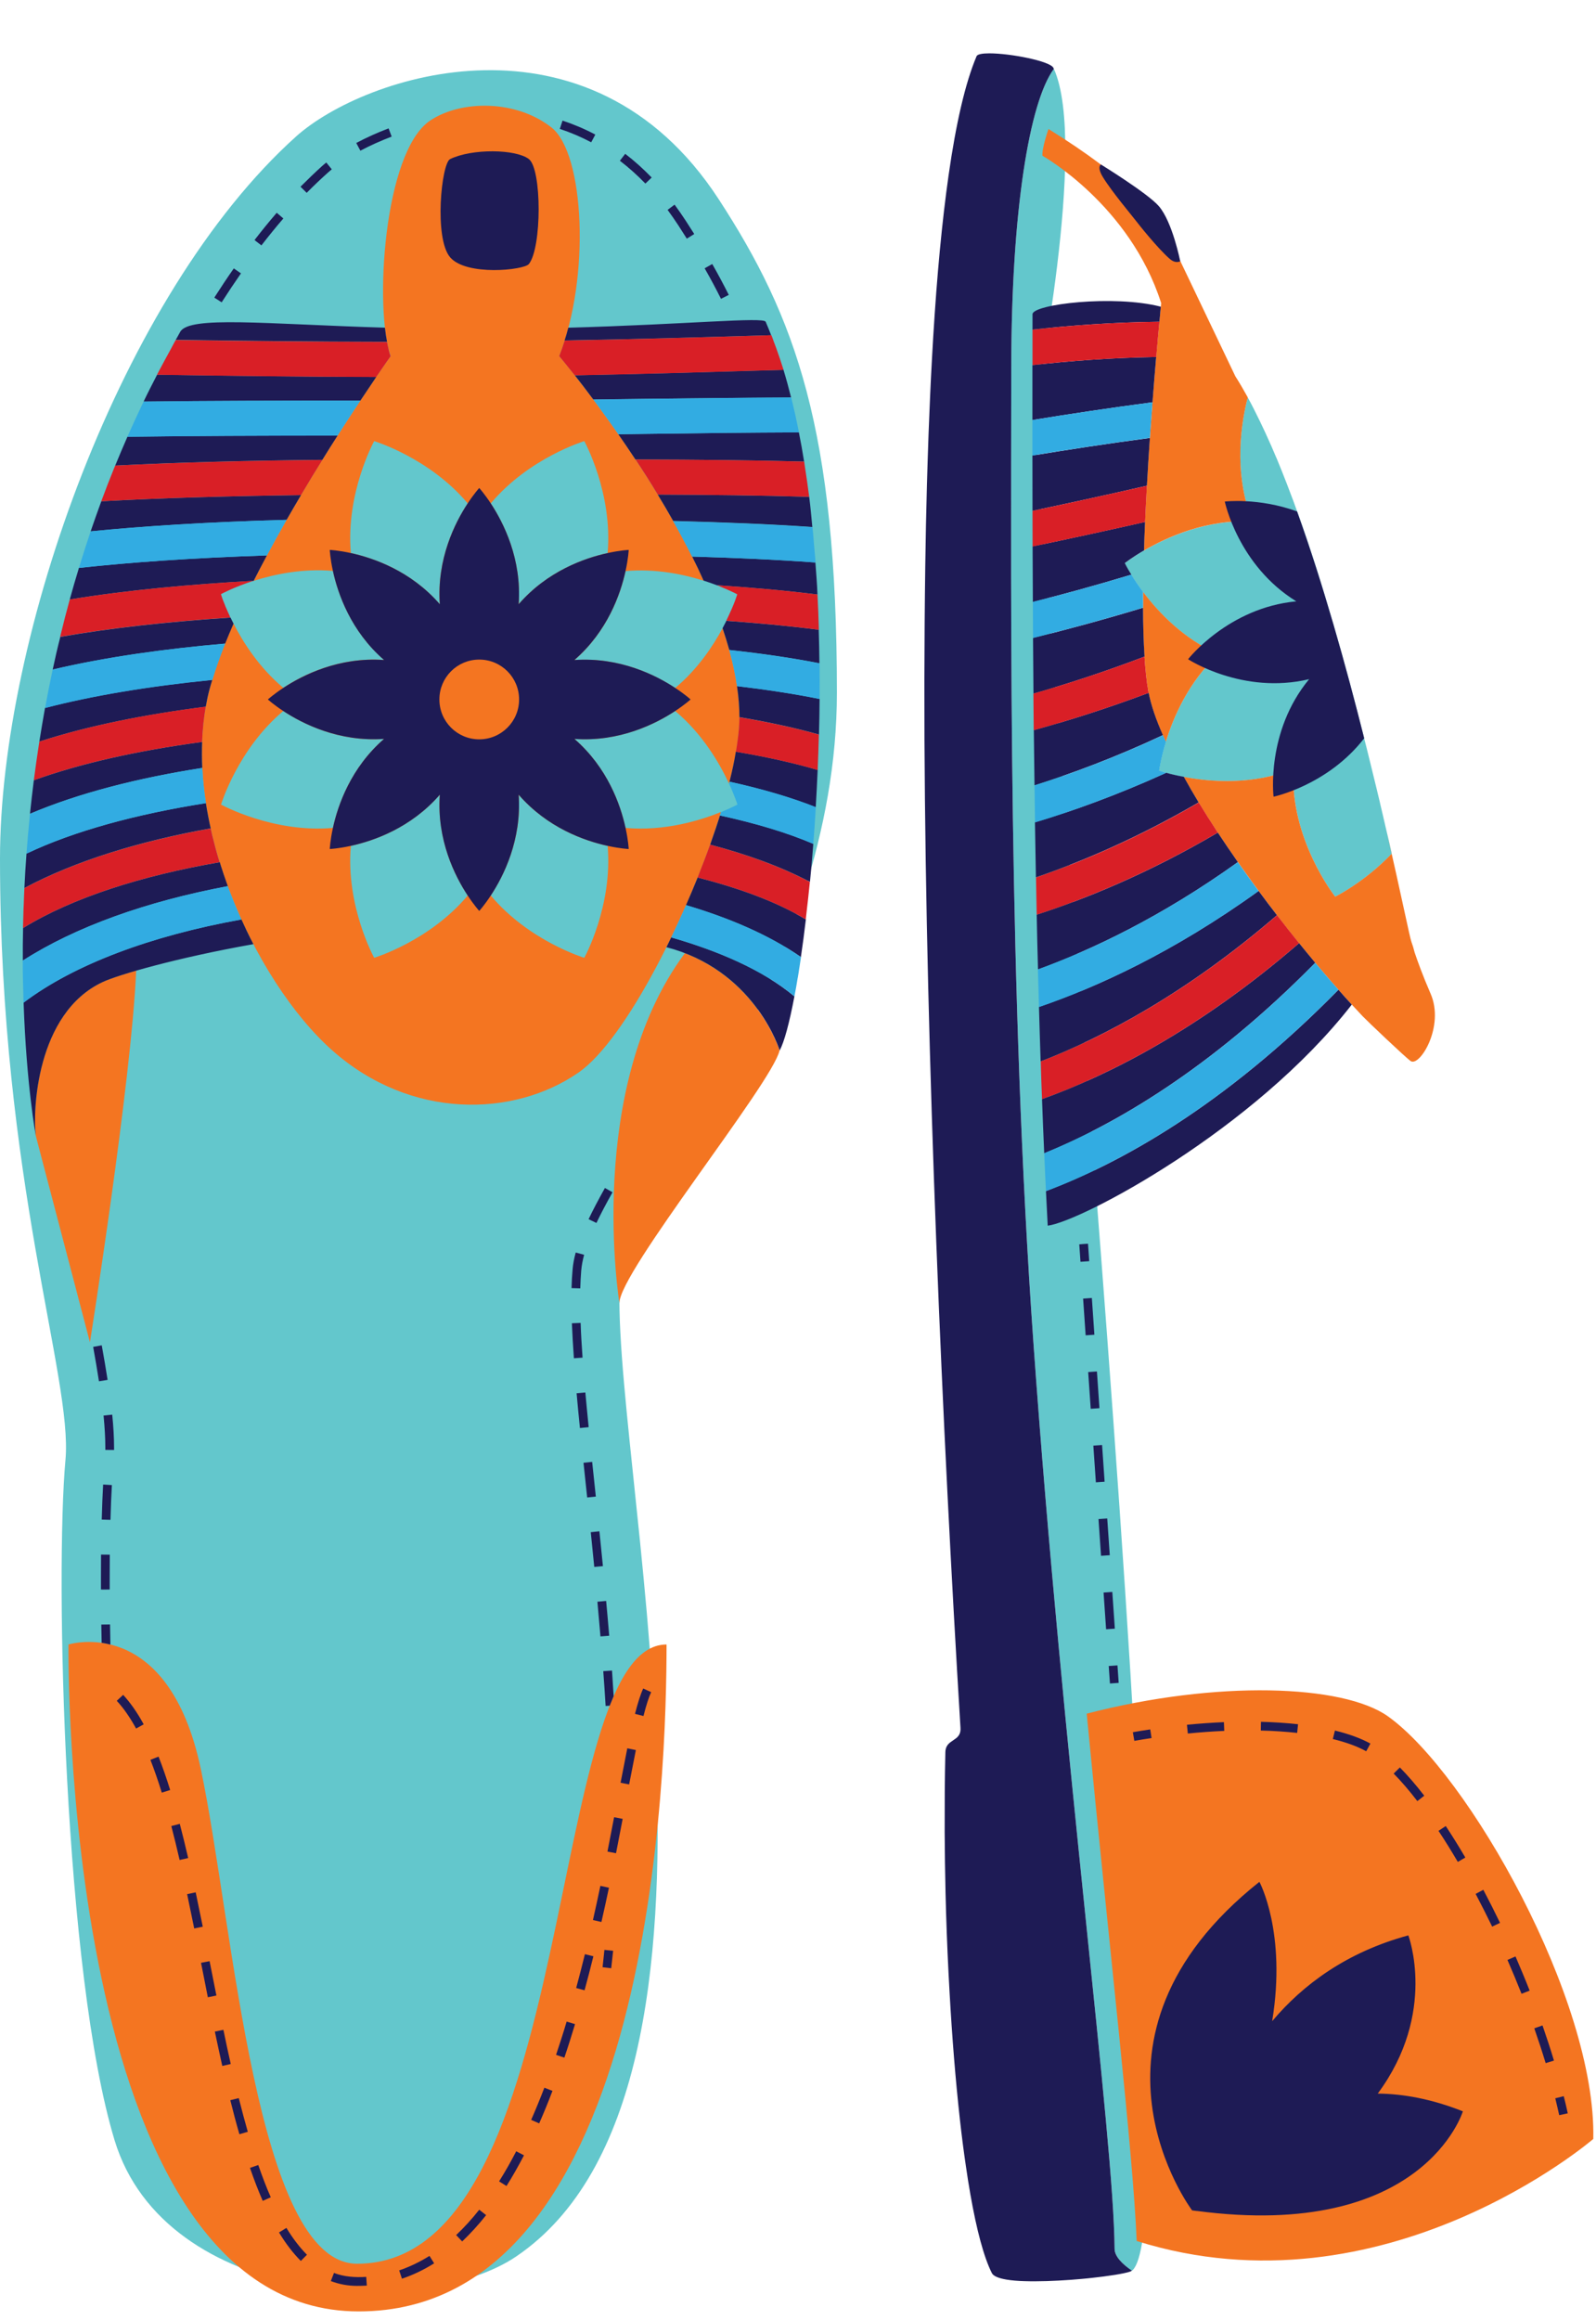
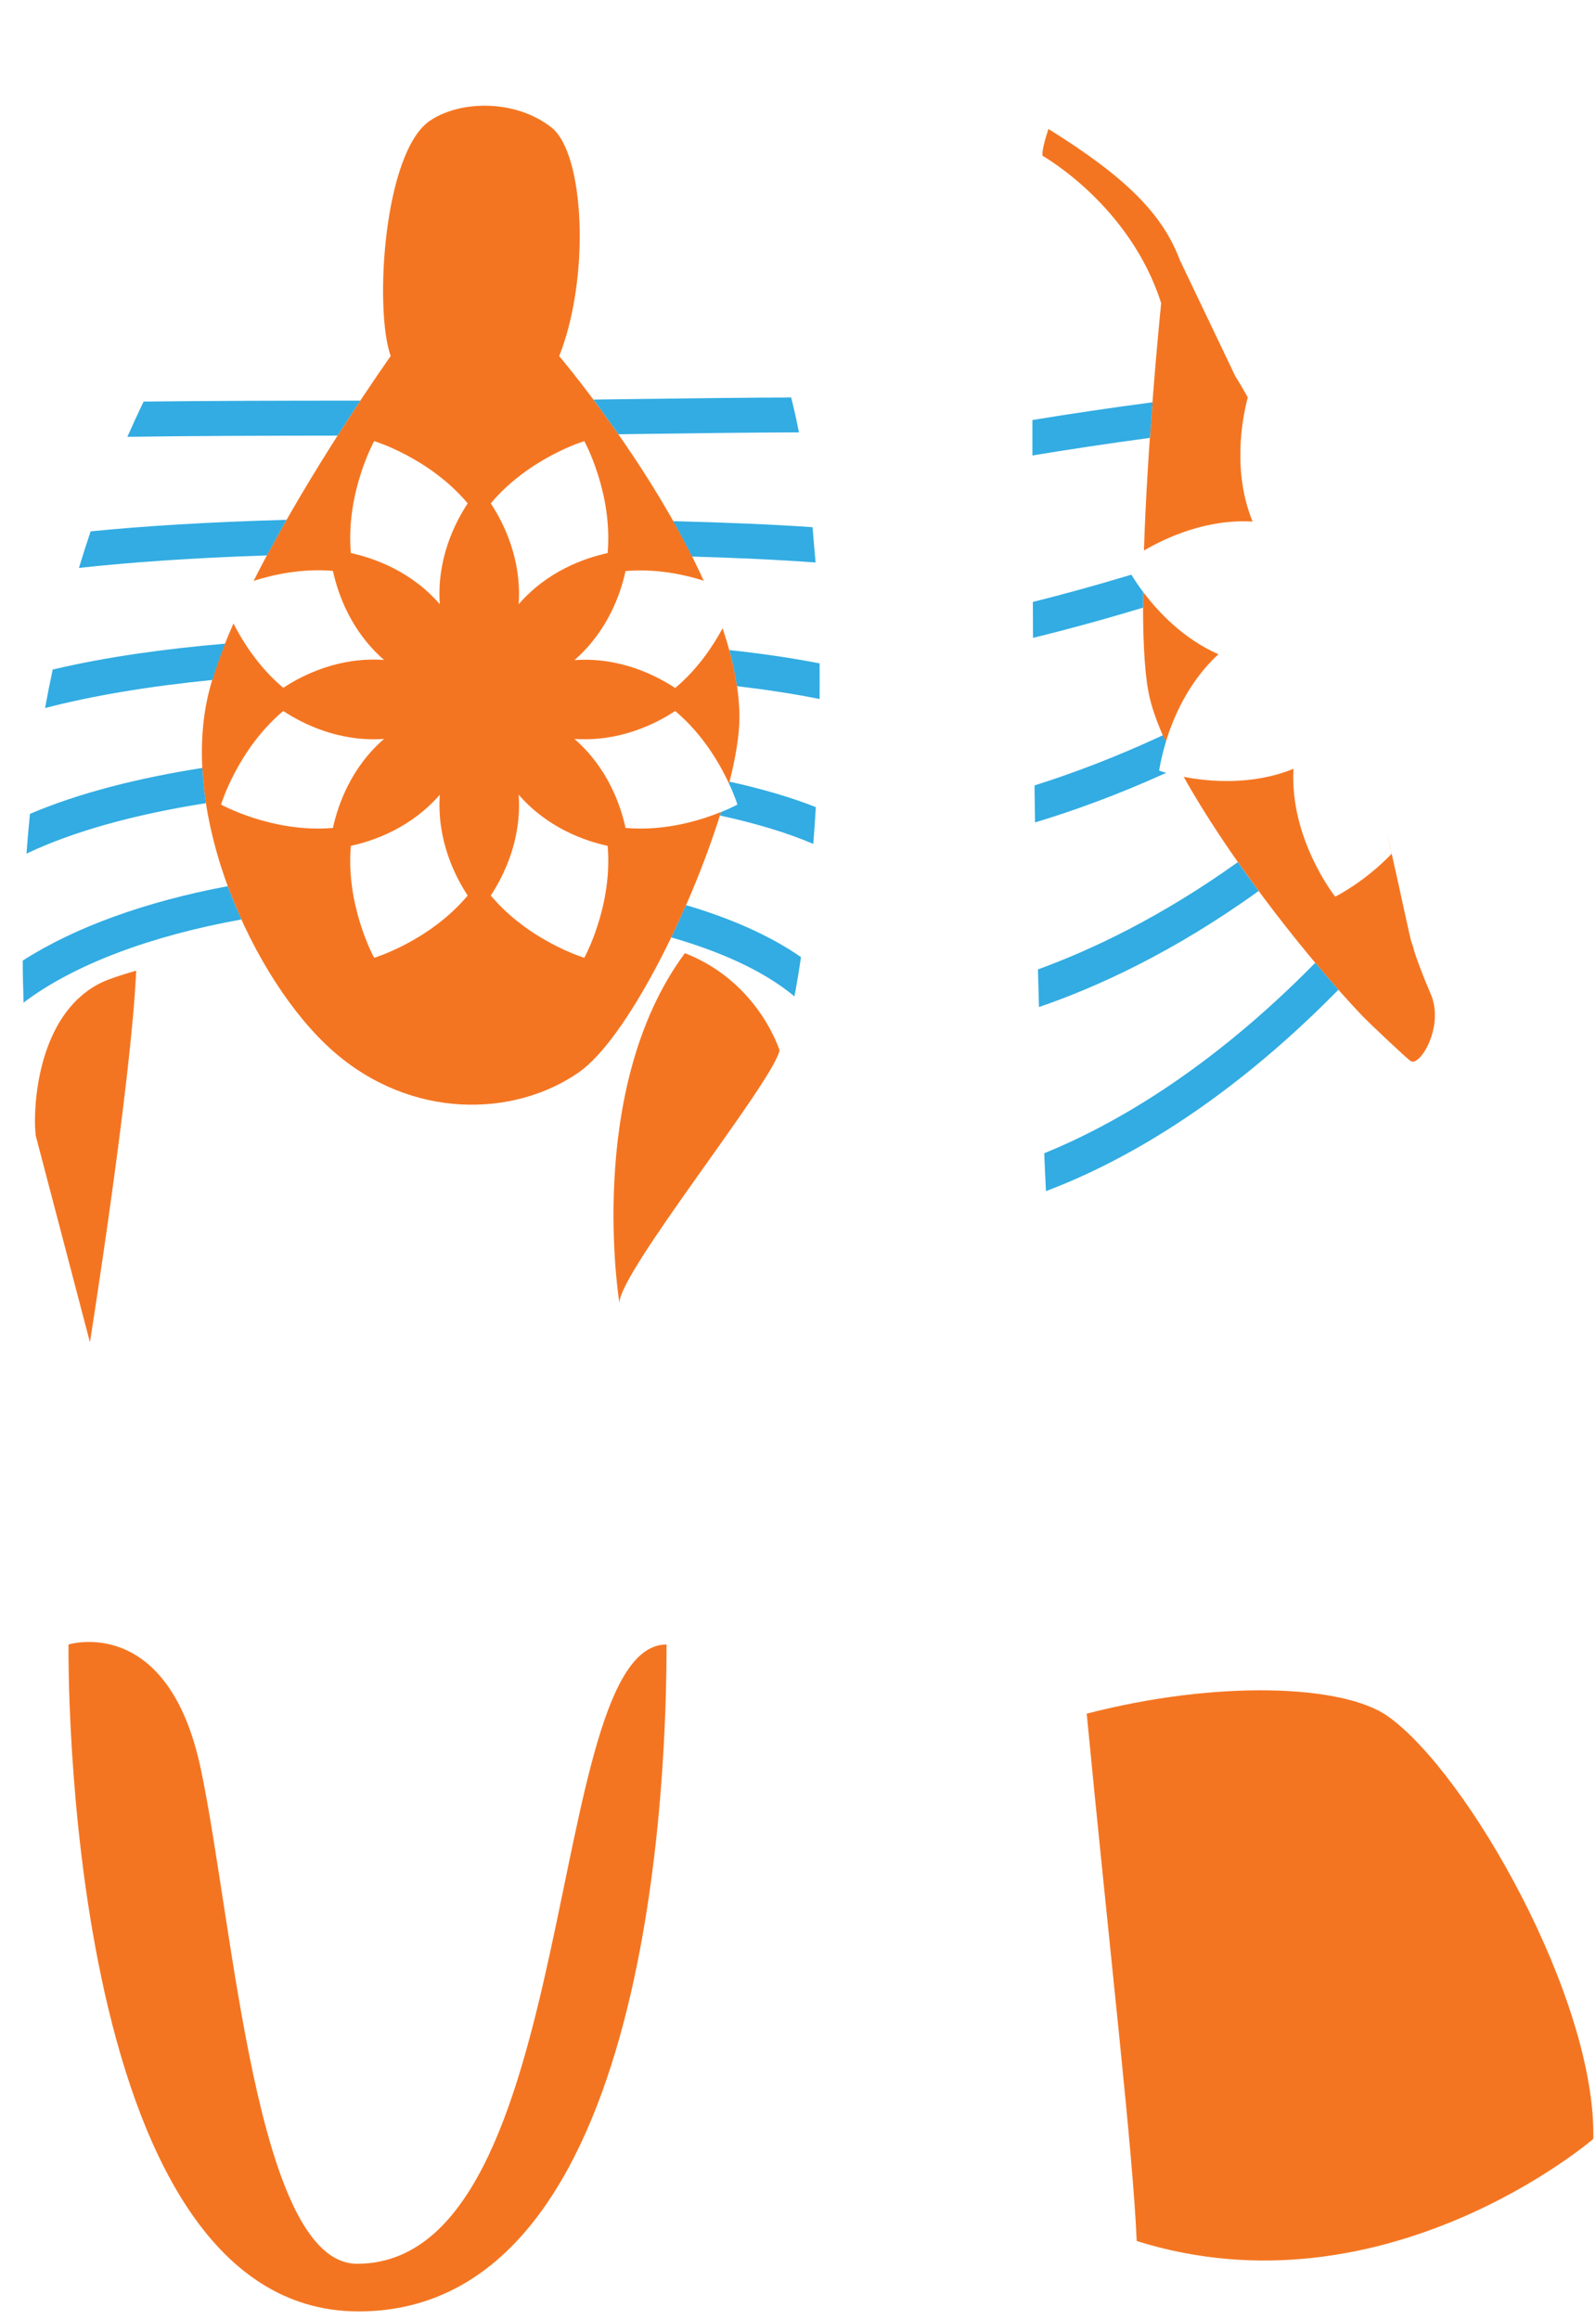
<svg xmlns="http://www.w3.org/2000/svg" height="265.3" preserveAspectRatio="xMidYMid meet" version="1.0" viewBox="0.0 -6.1 182.6 265.3" width="182.6" zoomAndPan="magnify">
  <g id="change1_1">
-     <path d="M129.43,253.6c0.02-0.01,0.05-0.02,0.07-0.04c-1.13-0.79-1.97-1.67-1.98-2.52 c-0.08-12.77-5.88-55.73-9.29-103.68c-2.85-40.03-2.56-82.59-2.53-111.6c0.02-17.83,2.09-30.23,4.87-33.99c0,0,0,0,0-0.01 c3.93,8.68-2.19,38.55-2.19,38.55C117.54,44.84,137.66,248.65,129.43,253.6z M0,92.07c0,36.87,8.35,59.43,7.49,68.77 c-1.19,12.94-0.17,58.72,5.62,77.79c5.79,19.06,35.23,20.56,45.96,13.28c28.6-19.4,10.21-93.28,11.91-112.34 c0.69-7.73,24.77-34.3,24.77-66.47c0-30.13-4.73-42.92-13.53-56.43C67.4-6.06,41.7,2.48,33.87,9.51C13.79,27.56,0,66.71,0,92.07z M147.99,81.82c-0.46,8.03,4.77,14.62,4.77,14.62s3.34-1.64,6.47-4.92c-0.19-0.85-0.39-1.74-0.61-2.66 c-0.01-0.06-0.03-0.11-0.04-0.17c-0.1-0.44-0.2-0.89-0.31-1.34c0-0.02-0.01-0.04-0.01-0.05c-0.11-0.47-0.22-0.96-0.34-1.44 c-0.01-0.06-0.03-0.13-0.04-0.19c-0.1-0.42-0.2-0.85-0.31-1.29c-0.02-0.08-0.04-0.17-0.06-0.25c-0.24-1-0.49-2.03-0.75-3.07 c-0.02-0.07-0.03-0.14-0.05-0.2c-0.11-0.46-0.23-0.92-0.34-1.38c-0.02-0.09-0.04-0.18-0.07-0.27c-0.27-1.07-0.54-2.15-0.83-3.25 c-0.02-0.08-0.04-0.15-0.06-0.23c-0.13-0.49-0.26-0.99-0.39-1.49c-0.02-0.07-0.04-0.14-0.05-0.21c-0.3-1.12-0.6-2.25-0.91-3.39 c-0.02-0.08-0.05-0.17-0.07-0.25c-0.14-0.52-0.29-1.05-0.43-1.57c-0.01-0.04-0.02-0.09-0.04-0.13c-0.32-1.15-0.65-2.31-0.99-3.47 c-0.02-0.08-0.04-0.15-0.07-0.23c-0.16-0.56-0.33-1.11-0.49-1.66c0-0.01-0.01-0.02-0.01-0.04c-0.18-0.6-0.36-1.19-0.54-1.79 c0,0,0-0.01,0-0.01c-0.17-0.56-0.35-1.12-0.52-1.68c-0.02-0.07-0.04-0.13-0.06-0.2c-0.36-1.15-0.73-2.29-1.11-3.41 c-0.01-0.03-0.02-0.06-0.03-0.1c-0.18-0.53-0.36-1.06-0.54-1.58c-0.02-0.05-0.03-0.1-0.05-0.15c-0.38-1.11-0.78-2.21-1.17-3.28 c-0.01-0.03-0.03-0.07-0.04-0.1c-0.19-0.5-0.38-1-0.57-1.5c-0.01-0.04-0.03-0.08-0.04-0.11c-0.4-1.04-0.81-2.06-1.22-3.05 c-0.02-0.04-0.04-0.09-0.06-0.13c-0.2-0.47-0.39-0.93-0.59-1.38c-0.01-0.02-0.02-0.04-0.03-0.06c-0.42-0.95-0.84-1.87-1.27-2.75 c-0.02-0.05-0.05-0.09-0.07-0.14c-0.21-0.42-0.41-0.84-0.62-1.25c0-0.01-0.01-0.01-0.01-0.02c-0.22-0.43-0.44-0.85-0.67-1.26 c0,0,0,0,0,0l0,0c-0.65,2.47-1.78,8.47,0.55,14.2c-5.23-0.3-9.84,1.81-12.43,3.32l0,0c-1.38,0.81-2.2,1.45-2.2,1.45 s0.7,1.42,2.1,3.28c0,0,0,0,0,0c1.76,2.34,4.63,5.37,8.62,7.13c-3.42,3.13-5.16,7.22-6.02,10.03l0,0c-0.59,1.94-0.77,3.28-0.77,3.28 s1.08,0.38,2.82,0.72l0,0C138.4,83.3,143.29,83.73,147.99,81.82z" fill="#63C7CC" />
-   </g>
+     </g>
  <g id="change2_1">
    <path d="M71.57,88.57c-0.57-2.62-2.05-6.88-5.85-10.18c5.17,0.36,9.32-1.73,11.53-3.19 c3.18,2.67,5.12,6.06,6.16,8.31c0.75-2.93,1.19-5.55,1.19-7.58c0-3.21-0.74-6.68-1.93-10.19c-1.13,2.1-2.88,4.7-5.42,6.83 c-2.22-1.46-6.36-3.56-11.53-3.19c3.8-3.3,5.28-7.56,5.85-10.18c3.42-0.3,6.6,0.36,8.94,1.1C74.49,47,63.98,34.62,63.98,34.62 c3.57-9.02,2.9-23.15-0.87-26.13c-4.04-3.2-10.35-3.18-13.9-0.8c-5.34,3.59-6.41,21.66-4.51,26.92c0,0-9.33,13.12-15.68,25.71 c2.35-0.75,5.58-1.44,9.07-1.14c0.57,2.62,2.05,6.88,5.85,10.18c-5.17-0.36-9.32,1.73-11.53,3.19c-2.76-2.32-4.58-5.17-5.7-7.36 c-1.16,2.65-2.12,5.19-2.72,7.48c-3.77,14.23,5.07,33.42,14.05,41.36c8.98,7.94,20.76,7.63,28.15,2.51 c5.4-3.74,12.74-18.25,16.3-29.79C80.21,87.68,76.1,88.97,71.57,88.57z M25.29,85.9c0,0,1.91-6.33,7.12-10.7 c2.22,1.46,6.36,3.56,11.53,3.19c-3.8,3.3-5.28,7.56-5.85,10.18C31.21,89.17,25.29,85.9,25.29,85.9z M42.81,103.42 c0,0-3.27-5.92-2.67-12.8c2.62-0.57,6.88-2.05,10.18-5.85c-0.36,5.17,1.73,9.32,3.19,11.53C49.14,101.51,42.81,103.42,42.81,103.42z M50.32,62.99c-3.3-3.8-7.56-5.28-10.18-5.85c-0.6-6.88,2.67-12.8,2.67-12.8s6.33,1.91,10.7,7.12 C52.05,53.67,49.95,57.82,50.32,62.99z M66.85,44.34c0,0,3.27,5.92,2.67,12.8c-2.62,0.57-6.88,2.05-10.18,5.85 c0.36-5.17-1.73-9.32-3.19-11.53C60.52,46.25,66.85,44.34,66.85,44.34z M66.85,103.42c0,0-6.33-1.91-10.7-7.12 c1.46-2.22,3.56-6.36,3.19-11.53c3.3,3.8,7.56,5.28,10.18,5.85C70.12,97.5,66.85,103.42,66.85,103.42z M158.79,190.15 c9.16,6.51,23.86,32.42,23.5,48.33c0,0-23.89,20.56-52.24,11.67c-0.42-10.21-3.06-32.75-5.72-60.3 C139.24,185.99,153.66,186.51,158.79,190.15z M76.26,181.94c0,13.62-1.36,76.26-35.23,76.26c-34.21,0-33.19-76.26-33.19-76.26 s11.4-3.57,15.15,14.3s6.3,56.51,17.87,56.51C66.55,252.75,62.13,181.94,76.26,181.94 M161.4,115.23c-0.55-0.37-5.03-4.63-5.47-5.1 c-0.01-0.01-0.03-0.03-0.03-0.03l0,0c-0.4-0.42-0.82-0.87-1.24-1.33c-6.26-6.8-14.37-17.32-19.23-26.04 c2.97,0.57,7.86,0.99,12.56-0.92c-0.46,8.03,4.77,14.62,4.77,14.62s3.34-1.64,6.47-4.92c-0.19-0.85-0.39-1.74-0.61-2.66 c1.65,7.18,2.67,12.22,2.85,12.71l0,0c0,0,0,0,0,0c0.15,0.41,0.28,0.83,0.38,1.25c0.34,1.01,0.91,2.6,1.82,4.7 C165.32,111.26,162.43,115.92,161.4,115.23z M130.88,56.85c0.38-11.93,1.68-25.39,1.93-27.88c0.03-0.27,0.04-0.41,0.04-0.41 c-3.58-11.24-13.58-16.85-13.58-16.85c-0.09-0.85,0.69-3.06,0.69-3.06c8.91,5.55,13.12,9.78,15.08,15.13v-0.03l6.3,13.18 c0,0,0,0,0,0c0.48,0.75,0.95,1.56,1.42,2.41c-0.65,2.47-1.78,8.47,0.55,14.2C138.07,53.23,133.47,55.34,130.88,56.85z M133.38,78.74 L133.38,78.74c-1-2.17-1.7-4.14-2-5.8c-0.49-2.69-0.64-6.76-0.6-11.36c1.76,2.34,4.63,5.37,8.62,7.13 C135.99,71.84,134.24,75.92,133.38,78.74z M11.74,106.19c0.66-0.31,1.99-0.77,3.84-1.3c-0.55,12.68-5.29,42.49-5.29,42.49 l-6.21-23.66v0v0c0,0,0,0,0,0l-0.07-0.98C3.88,118.99,4.8,109.43,11.74,106.19z M89.19,114.02L89.19,114.02 c-0.85,3.75-18.43,25.45-18.32,28.89c0,0-4.02-24.51,7.49-40.02C86.8,106.18,89.19,114.01,89.19,114.02z" fill="#F47521" />
  </g>
  <g id="change3_1">
-     <path d="M129.78,192.96l-0.17-0.99c0.67-0.12,1.33-0.22,1.99-0.32l0.15,0.99 C131.09,192.74,130.44,192.84,129.78,192.96z M177.79,229.52c-0.39-1.31-0.84-2.66-1.31-4.02l-0.94,0.33 c0.47,1.35,0.91,2.69,1.3,3.98L177.79,229.52z M175.01,221.52c-0.51-1.3-1.06-2.61-1.62-3.91l-0.92,0.4 c0.56,1.28,1.1,2.59,1.61,3.87L175.01,221.52z M171.62,213.77c-0.62-1.28-1.26-2.55-1.91-3.78l-0.88,0.47 c0.64,1.22,1.28,2.48,1.89,3.74L171.62,213.77z M167.65,206.3c-0.74-1.26-1.49-2.47-2.24-3.6l-0.83,0.55 c0.74,1.11,1.48,2.31,2.21,3.55L167.65,206.3z M162.95,199.23c-0.95-1.23-1.89-2.32-2.79-3.23l-0.71,0.7 c0.87,0.88,1.78,1.94,2.71,3.15L162.95,199.23z M156.79,193.27c-1.09-0.6-2.46-1.1-4.06-1.49l-0.24,0.97 c1.52,0.37,2.81,0.84,3.82,1.4L156.79,193.27z M140.07,191.82l-0.04-1c-1.38,0.06-2.81,0.16-4.23,0.3l0.1,1 C137.3,191.98,138.7,191.88,140.07,191.82z M148.51,191.06c-1.33-0.15-2.76-0.24-4.24-0.28l-0.02,1c1.45,0.03,2.85,0.13,4.16,0.27 L148.51,191.06z M179.37,235.55c-0.14-0.65-0.29-1.3-0.46-1.96l-0.97,0.24c0.16,0.65,0.31,1.3,0.45,1.93L179.37,235.55z M70.15,216.96l-1-0.1c-0.06,0.66-0.14,1.32-0.21,1.98l0.99,0.12C70.01,218.29,70.08,217.63,70.15,216.96z M41.97,255.25l-0.07-1 c-1.24,0.08-2.53,0-3.69-0.45l-0.36,0.93c0.95,0.36,1.95,0.55,2.99,0.55C41.23,255.28,41.6,255.27,41.97,255.25z M49.67,252.7 l-0.53-0.85c-1.12,0.7-2.29,1.26-3.47,1.66l0.32,0.95C47.24,254.04,48.48,253.45,49.67,252.7z M35.12,251.72 c-0.82-0.82-1.61-1.85-2.35-3.07l-0.85,0.52c0.78,1.29,1.62,2.38,2.5,3.26L35.12,251.72z M55.62,247.19l-0.79-0.62 c-0.85,1.08-1.74,2.05-2.64,2.9l0.69,0.73C53.81,249.31,54.74,248.3,55.62,247.19z M30.98,245.15c-0.49-1.11-0.97-2.36-1.43-3.69 l-0.95,0.33c0.47,1.36,0.96,2.63,1.46,3.77L30.98,245.15z M59.95,240.35l-0.89-0.46c-0.63,1.22-1.29,2.38-1.96,3.44l0.85,0.53 C58.63,242.78,59.3,241.6,59.95,240.35z M28.35,237.66c-0.34-1.19-0.69-2.49-1.03-3.85l-0.97,0.24c0.34,1.38,0.69,2.69,1.04,3.89 L28.35,237.66z M63.21,232.98l-0.93-0.36c-0.49,1.28-1,2.52-1.51,3.68l0.92,0.4C62.2,235.53,62.72,234.28,63.21,232.98z M26.4,229.91c-0.29-1.29-0.57-2.59-0.84-3.91l-0.98,0.2c0.28,1.32,0.56,2.63,0.85,3.93L26.4,229.91z M65.79,225.35l-0.96-0.29 c-0.38,1.28-0.79,2.55-1.21,3.8l0.95,0.32C65,227.92,65.4,226.64,65.79,225.35z M24.76,222.08l-0.78-3.93L23,218.34l0.78,3.94 L24.76,222.08z M67.89,217.59l-0.97-0.24c-0.32,1.29-0.65,2.58-1,3.87l0.96,0.26C67.24,220.18,67.57,218.88,67.89,217.59z M23.2,214.21c-0.27-1.32-0.54-2.64-0.81-3.93l-0.98,0.21c0.27,1.29,0.54,2.6,0.81,3.92L23.2,214.21z M69.67,209.75l-0.98-0.21 c-0.27,1.28-0.55,2.59-0.85,3.91l0.97,0.22C69.11,212.35,69.4,211.04,69.67,209.75z M21.53,206.36c-0.31-1.34-0.63-2.64-0.96-3.91 l-0.97,0.25c0.33,1.25,0.64,2.55,0.95,3.88L21.53,206.36z M71.24,201.88l-0.98-0.19c-0.24,1.27-0.5,2.58-0.76,3.93l0.98,0.19 C70.74,204.46,70.99,203.15,71.24,201.88z M19.47,198.58c-0.43-1.38-0.88-2.67-1.33-3.82l-0.93,0.37c0.44,1.13,0.88,2.39,1.3,3.75 L19.47,198.58z M72.75,194.01l-0.98-0.2c-0.24,1.21-0.5,2.53-0.77,3.94l0.98,0.19C72.26,196.53,72.51,195.21,72.75,194.01z M16.44,191.07c-0.73-1.35-1.53-2.48-2.35-3.37l-0.73,0.68c0.77,0.83,1.51,1.89,2.21,3.17L16.44,191.07z M74.5,187.39l-0.91-0.42 c-0.3,0.64-0.6,1.59-0.94,2.9l0.97,0.25C73.94,188.86,74.23,187.97,74.5,187.39z M124.62,138.11l-0.14-2l-1,0.07l0.14,2 L124.62,138.11z M127.55,180.13l-0.29-4.2l-1,0.07l0.29,4.2L127.55,180.13z M126.97,171.73l-0.29-4.2l-1,0.07l0.29,4.2 L126.97,171.73z M126.38,163.33l-0.29-4.2l-1,0.07l0.29,4.2L126.38,163.33z M125.79,154.92l-0.29-4.2l-1,0.07l0.29,4.2 L125.79,154.92z M125.21,146.52l-0.29-4.2l-1,0.07l0.29,4.2L125.21,146.52z M127.99,186.33l-0.14-2l-1,0.07l0.14,2L127.99,186.33z M71.57,88.57c0.32,1.45,0.36,2.41,0.36,2.41s-0.96-0.04-2.41-0.36c-2.62-0.57-6.88-2.05-10.18-5.85c0.36,5.17-1.73,9.32-3.19,11.53 c-0.74,1.13-1.32,1.76-1.32,1.76s-0.58-0.64-1.32-1.76c-1.46-2.22-3.56-6.36-3.19-11.53c-3.3,3.8-7.56,5.28-10.18,5.85 c-1.45,0.32-2.41,0.36-2.41,0.36s0.04-0.96,0.36-2.41c0.57-2.62,2.05-6.88,5.85-10.18c-5.17,0.36-9.32-1.73-11.53-3.19 c-1.13-0.74-1.76-1.32-1.76-1.32s0.64-0.58,1.76-1.32c2.22-1.46,6.36-3.56,11.53-3.19c-3.8-3.3-5.28-7.56-5.85-10.18 c-0.32-1.45-0.36-2.41-0.36-2.41s0.96,0.04,2.41,0.36c2.62,0.57,6.88,2.05,10.18,5.85c-0.36-5.17,1.73-9.32,3.19-11.53 c0.74-1.13,1.32-1.76,1.32-1.76s0.58,0.64,1.32,1.76c1.46,2.22,3.56,6.36,3.19,11.53c3.3-3.8,7.56-5.28,10.18-5.85 c1.45-0.32,2.41-0.36,2.41-0.36s-0.04,0.96-0.36,2.41c-0.57,2.62-2.05,6.88-5.85,10.18c5.17-0.36,9.32,1.73,11.53,3.19 c1.13,0.74,1.76,1.32,1.76,1.32s-0.64,0.58-1.76,1.32c-2.22,1.46-6.36,3.56-11.53,3.19C69.52,81.69,71,85.95,71.57,88.57z M59.39,73.88c0-2.52-2.04-4.56-4.56-4.56c-2.52,0-4.56,2.04-4.56,4.56s2.04,4.56,4.56,4.56C57.35,78.44,59.39,76.4,59.39,73.88z M148.4,52.38c-4.41-1.6-8.27-1.13-8.27-1.13s1.52,7.31,8.18,11.41c-7.78,0.73-12.38,6.62-12.38,6.62s6.25,4.09,13.85,2.28 c-4.98,6.02-4.07,13.44-4.07,13.44s6.19-1.29,10.37-6.68C153.98,69.96,151.35,60.58,148.4,52.38z M51.5,23.32 c1.85,2.17,8.45,1.47,9.01,0.77c1.49-1.87,1.49-10.85,0-12c-1.49-1.15-6.5-1.22-9.01,0C50.5,12.57,49.64,21.15,51.5,23.32z M125.96,12.71c0,0-0.49,0.26,0.21,1.42c1.01,1.66,3.37,4.46,3.74,4.95c0.42,0.55,2.54,3.21,3.91,4.41 c0.71,0.62,1.21,0.28,1.21,0.28s-0.88-4.47-2.44-6.29C131.34,16.02,125.96,12.71,125.96,12.71z M157.63,233.29 c6.84-9.22,3.5-18.09,3.5-18.09c-7.03,1.91-12.03,5.6-15.58,9.81c1.67-10.16-1.46-15.93-1.46-15.93 c-22.54,17.89-7.7,37.57-7.7,37.57c0.17,0.02,0.32,0.04,0.48,0.06c0,0.01,0,0.02,0,0.02c0.02-0.01,0.03-0.01,0.05-0.02 c25.95,3.43,30.45-11.39,30.45-11.39C163.8,233.91,160.57,233.32,157.63,233.29z M127.52,251.05c-0.08-12.77-5.88-55.73-9.29-103.68 c-2.85-40.03-2.56-82.59-2.53-111.6c0.02-17.83,2.09-30.23,4.87-33.99c0,0,0,0,0-0.01c-0.02-0.04-0.03-0.08-0.05-0.11 C120.16,0.89,115.62,0,113.2,0c-0.81,0-1.38,0.1-1.47,0.33c-1.3,3.07-2.36,7.71-3.2,13.6c-0.19,1.31-0.36,2.68-0.53,4.11 c-0.17,1.43-0.32,2.92-0.47,4.46c-0.15,1.54-0.28,3.14-0.41,4.79c-0.06,0.83-0.12,1.66-0.18,2.51c-0.12,1.7-0.22,3.45-0.32,5.25 c-0.15,2.7-0.27,5.5-0.38,8.39c-0.07,1.93-0.13,3.9-0.19,5.91c-0.08,3.01-0.15,6.11-0.19,9.29c-0.06,4.23-0.09,8.59-0.1,13.06 c0,2.23,0,4.49,0.01,6.78c0.18,36.52,2.04,78.84,4.12,112.99c0.04,0.61-0.19,0.93-0.49,1.18c-0.2,0.16-0.44,0.3-0.65,0.46 c-0.32,0.24-0.58,0.56-0.59,1.15c-0.03,1.5-0.06,3.01-0.07,4.54c-0.01,1.53-0.01,3.06-0.01,4.6c0.01,2.31,0.05,4.63,0.1,6.94 c0.04,1.54,0.08,3.08,0.14,4.6c0.06,1.53,0.12,3.04,0.2,4.54c0.04,0.75,0.08,1.49,0.12,2.23c0.29,5.18,0.69,10.1,1.18,14.52 c0.21,1.89,0.44,3.69,0.69,5.37c0.16,1.12,0.33,2.19,0.51,3.21c0.71,4.05,1.54,7.19,2.46,9.01c0.18,0.35,0.78,0.59,1.67,0.74 c0.59,0.1,1.3,0.16,2.08,0.18c1.57,0.05,3.44-0.02,5.24-0.15c0.45-0.03,0.9-0.07,1.33-0.11s0.86-0.08,1.27-0.13 c0.41-0.05,0.81-0.09,1.18-0.14c0.93-0.12,1.73-0.25,2.3-0.37c0.34-0.07,0.61-0.14,0.77-0.2c0.04-0.01,0.07-0.04,0.11-0.06 c0.02-0.01,0.05-0.02,0.07-0.04C128.37,252.77,127.53,251.89,127.52,251.05z M76.9,100.87c-0.22,0.45-0.43,0.9-0.65,1.34 c0.28,0.08,0.58,0.16,0.86,0.24c9.48,2.94,12.09,11.57,12.09,11.57c0.52-0.95,1.11-3.13,1.69-6.19c-3.66-3.06-8.77-5.21-14.09-6.74 C76.83,101.02,76.86,100.94,76.9,100.87z M82.49,86.76c-0.37,1.21-0.79,2.46-1.24,3.72c4.14,1.09,8.05,2.48,11.42,4.26 c0.14-1.4,0.27-2.85,0.38-4.35c-2.93-1.26-6.51-2.34-10.68-3.25C82.41,87.02,82.45,86.89,82.49,86.76z M79.86,94.14 c-0.47,1.16-0.96,2.33-1.47,3.48c0.03-0.07,0.07-0.15,0.1-0.22c4.79,1.42,9.4,3.34,13.14,5.94c0.2-1.34,0.39-2.79,0.57-4.31 c-3.43-2.07-7.78-3.61-12.38-4.79C79.83,94.21,79.84,94.17,79.86,94.14z M83.46,83.29c3.73,0.82,7.03,1.79,9.87,2.91 c0.08-1.39,0.16-2.82,0.22-4.26c-2.69-0.79-5.81-1.49-9.36-2.09C84.01,80.94,83.77,82.08,83.46,83.29z M93.67,65.91 c-3.34-0.43-6.92-0.76-10.57-1.02c0,0-0.15,0.31-0.43,0.84c0.28,0.84,0.54,1.67,0.77,2.49c3.67,0.4,7.13,0.9,10.31,1.52 C93.74,68.46,93.71,67.19,93.67,65.91z M84.32,72.35c0.18,1.22,0.28,2.41,0.28,3.57c0-0.01,0-0.01,0-0.02 c3.37,0.57,6.41,1.23,9.1,1.99c0.04-1.35,0.06-2.71,0.07-4.07C90.81,73.22,87.6,72.74,84.32,72.35 C84.32,72.35,84.32,72.35,84.32,72.35z M92,46.68c-0.18-1.13-0.38-2.25-0.6-3.34c-5.59,0.02-11.49,0.09-17.34,0.17 c-1.1,0.01-2.21,0.03-3.32,0.04c0,0,0,0,0,0c0.64,0.91,1.29,1.88,1.96,2.89c0,0,0,0,0,0C79.85,46.46,86.29,46.52,92,46.68z M86.95,32.27c0.43-0.01,0.85-0.02,1.28-0.04c-0.21-0.52-0.41-1.05-0.63-1.54c-0.25-0.57-9.06,0.31-22.58,0.68 c-0.14,0.54-0.29,1.06-0.46,1.57c0.01-0.04,0.03-0.07,0.04-0.11C72.29,32.7,79.95,32.48,86.95,32.27z M93.29,58.22 c-4.44-0.33-9.23-0.54-14.1-0.68c0,0,0,0,0,0c0.46,0.91,0.9,1.83,1.31,2.75c0.56,0.18,1.07,0.36,1.52,0.53 c4.08,0.27,7.95,0.61,11.51,1.06C93.48,60.65,93.38,59.44,93.29,58.22z M92.58,50.71c-5.55-0.17-11.48-0.23-17.33-0.26 c0.6,0.98,1.19,1.99,1.77,3.02c5.83,0.15,11.15,0.36,15.92,0.69C92.83,53.01,92.73,51.85,92.58,50.71z M90.51,39.35 c-0.27-1.08-0.56-2.14-0.87-3.16c-0.85,0.02-1.71,0.05-2.57,0.07c-6.68,0.2-13.97,0.41-21.31,0.55c0.6,0.76,1.32,1.69,2.12,2.77 c2.06-0.02,4.11-0.05,6.13-0.08C80,39.44,85.49,39.38,90.51,39.35z M3.87,83.12c-0.16,1.3-0.31,2.57-0.44,3.83 c5.57-2.36,12.33-4.09,19.71-5.24c-0.05-1.05-0.05-2.09-0.01-3.12c0,0.05-0.01,0.1-0.01,0.15C15.59,79.75,9.07,81.24,3.87,83.12z M4.5,78.7c5.59-1.82,12.12-3.11,19.04-3.99c0.12-0.68,0.26-1.36,0.44-2.02c0.09-0.34,0.2-0.7,0.31-1.05 c-7.35,0.73-13.81,1.82-19.14,3.21C4.92,76.15,4.7,77.43,4.5,78.7z M2.7,108.55c0.32,9.4,1.39,15.18,1.39,15.18 c-0.34-2.66,0-13.96,7.66-17.54c1.79-0.83,8.4-2.76,17.24-4.33c-0.53-1.01-1.02-2.05-1.5-3.11c0.04,0.09,0.08,0.19,0.12,0.29 C17.28,100.89,8.47,104.18,2.7,108.55z M2.64,100.02c-0.03,1.28-0.04,2.52-0.03,3.72c6.01-3.86,14.13-6.76,23.45-8.51 c0.07,0.18,0.14,0.36,0.21,0.54c-0.48-1.27-0.92-2.56-1.3-3.86c0.06,0.19,0.11,0.38,0.17,0.58C16.22,94.03,8.32,96.53,2.64,100.02z M3.03,91.51c-0.1,1.34-0.18,2.65-0.24,3.93c5.81-3.1,13.17-5.36,21.31-6.82c0.02,0.1,0.05,0.19,0.07,0.29 c-0.25-1.09-0.46-2.18-0.63-3.27c0,0.03,0.01,0.06,0.01,0.09C15.6,87,8.49,88.91,3.03,91.51z M7.98,62.45 c6.57-1.08,13.83-1.74,21.04-2.13c0.49-0.97,1-1.94,1.52-2.91c-8.71,0.29-15.79,0.8-21.51,1.43C8.66,60.05,8.31,61.25,7.98,62.45z M16.43,39.82c7.52-0.1,15.86-0.11,24.8-0.11c0.69-1.04,1.31-1.96,1.82-2.71c-8.97-0.02-17.46-0.14-25.07-0.26 C17.45,37.77,16.92,38.79,16.43,39.82z M44.29,33.03c-0.1-0.51-0.18-1.06-0.25-1.66c-13.75-0.42-22.36-1.38-23.42,0.47 c-0.18,0.31-0.33,0.62-0.51,0.92c7.4,0.11,15.58,0.21,24.17,0.22C44.29,33.01,44.29,33.02,44.29,33.03z M6.03,70.46 c6.16-1.45,13.02-2.38,19.73-2.97c0,0,0,0,0,0.01c0.3-0.75,0.62-1.52,0.96-2.29c-0.12-0.24-0.24-0.47-0.34-0.69 c-7.4,0.49-13.95,1.23-19.48,2.21C6.58,67.97,6.29,69.22,6.03,70.46z M13.18,47.14c7.25-0.38,15.29-0.57,23.7-0.66c0,0,0,0,0,0 c0.6-0.97,1.18-1.9,1.75-2.78c-8.58,0.01-16.71,0.03-24.05,0.14C14.09,44.95,13.63,46.05,13.18,47.14z M10.37,54.66 c6.01-0.6,13.39-1.07,22.42-1.32c0.55-0.96,1.1-1.9,1.65-2.83c-8.08,0.11-15.86,0.32-22.85,0.71 C11.17,52.37,10.76,53.52,10.37,54.66z M130.78,63.39c-4.65,1.41-8.92,2.55-12.59,3.46c0.01,2.1,0.03,4.22,0.05,6.36 c3.7-1.05,8.01-2.44,12.71-4.23C130.84,67.3,130.78,65.41,130.78,63.39z M131.42,73.12c-4.9,1.84-9.36,3.23-13.14,4.27 c0.02,2.09,0.05,4.2,0.08,6.31c4.19-1.32,9.2-3.17,14.69-5.74C132.26,76.18,131.7,74.54,131.42,73.12z M118.76,104.75 c6.09-2.22,14.07-5.97,22.87-12.27c-0.79-1.13-1.56-2.26-2.3-3.38c-7.96,4.68-15.14,7.59-20.72,9.39 C118.65,100.58,118.7,102.67,118.76,104.75z M133.42,82.26c-5.65,2.57-10.78,4.4-15.01,5.67c0.03,2.1,0.07,4.19,0.11,6.29 c5.13-1.75,11.55-4.45,18.62-8.57c-0.61-1-1.17-1.97-1.7-2.93c0,0-0.01,0-0.01,0C134.59,82.57,133.91,82.4,133.42,82.26z M119.87,134.05c3.81-0.47,23.64-10.96,34.79-25.28c-0.5-0.54-1.01-1.11-1.53-1.7c-13.18,13.42-25.16,19.9-33.46,23.03 C119.73,131.43,119.8,132.75,119.87,134.05z M119.47,125.77c7.82-3.18,18.89-9.46,31.01-21.78c-0.61-0.73-1.23-1.48-1.85-2.25 c-11.53,9.97-21.95,15.16-29.41,17.84C119.29,121.67,119.38,123.74,119.47,125.77z M132.28,34.72c-5.14,0.08-9.99,0.46-14.16,0.93 c0,2.02,0,4.12,0,6.28c4.06-0.66,8.74-1.37,13.74-2.03C132,38.01,132.15,36.25,132.28,34.72z M132.81,28.97 c-5.36-1.39-14.68-0.28-14.68,0.86c0,0.57,0,1.17,0,1.76c4.29-0.47,9.25-0.84,14.52-0.9C132.72,29.92,132.78,29.33,132.81,28.97z M131.56,43.98c-4.91,0.65-9.49,1.36-13.44,2.01c0,2.06,0,4.17,0.01,6.32c3.85-0.81,8.3-1.77,13.09-2.87 C131.32,47.58,131.44,45.74,131.56,43.98z M119.06,115.27c6.99-2.7,16.54-7.67,27.04-16.72c-0.7-0.91-1.41-1.84-2.1-2.78 c-9.77,7.04-18.58,11.03-25.13,13.27C118.93,111.13,118.99,113.21,119.06,115.27z M128.69,58.29c0,0,0.81-0.64,2.2-1.45c0,0,0,0,0,0 c0.03-1.08,0.07-2.16,0.12-3.26c-4.73,1.07-9.1,2.01-12.87,2.8c0.01,2.08,0.02,4.2,0.03,6.35c3.33-0.83,7.16-1.88,11.27-3.12 C128.94,58.81,128.69,58.29,128.69,58.29z M12.05,175.66l-0.17,0l-0.33,0.01L12.05,175.66z M11.56,171.66 c-0.01,0.91-0.01,1.84-0.01,2.81l0,1.18l0.33,0.01l0.67-0.01l0-1.18c0-0.96,0-1.9,0.01-2.8L11.56,171.66z M12.05,159.38l0,0.31 l1,0.01l0-0.32c0-1.1-0.07-2.32-0.21-3.72l-0.99,0.1C11.98,157.13,12.05,158.31,12.05,159.38z M74.56,14.2 c-0.96-0.99-1.98-1.91-3.03-2.71l-0.61,0.79c1.01,0.77,1.99,1.65,2.92,2.61L74.56,14.2z M12.8,163.71l-1-0.06 c-0.07,1.19-0.12,2.53-0.16,4.01l1,0.03C12.68,166.22,12.73,164.89,12.8,163.71z M32.42,18.88l-0.76-0.65 c-0.85,0.99-1.71,2.04-2.54,3.12l0.79,0.61C30.74,20.89,31.58,19.85,32.42,18.88z M81.49,24.09l-0.87,0.49 c0.68,1.19,1.29,2.33,1.87,3.49l0.89-0.45C82.8,26.47,82.17,25.28,81.49,24.09z M77.18,17.3l-0.8,0.6c0.42,0.57,0.83,1.16,1.23,1.77 c0.33,0.51,0.65,1.01,0.97,1.52l0.85-0.53c-0.32-0.51-0.65-1.02-0.98-1.53C78.04,18.5,77.61,17.89,77.18,17.3z M12.31,151.68 c-0.19-1.24-0.42-2.56-0.67-3.95l-0.98,0.18c0.25,1.39,0.47,2.69,0.66,3.93L12.31,151.68z M37.55,13.61 c0.13-0.11,0.27-0.23,0.41-0.35l-0.63-0.78c-0.16,0.13-0.31,0.26-0.45,0.38c-0.83,0.75-1.67,1.56-2.5,2.39l0.71,0.7 C35.9,15.13,36.73,14.34,37.55,13.61z M12.59,179.65l-1,0.01c0.01,0.68,0.03,1.39,0.04,2.09c0.32,0.05,0.66,0.11,1,0.2 C12.62,181.18,12.6,180.4,12.59,179.65z M70.02,184.92l-1,0.07c0.1,1.32,0.19,2.65,0.27,3.98l0.47-0.03 c0.15-0.38,0.3-0.74,0.45-1.09C70.15,186.88,70.09,185.9,70.02,184.92z M27.57,25.16l-0.82-0.57c-0.75,1.07-1.5,2.2-2.23,3.34 l0.84,0.54C26.09,27.33,26.83,26.22,27.57,25.16z M67.35,157.09c-0.14-1.37-0.26-2.7-0.38-3.97l-1,0.09 c0.11,1.28,0.24,2.6,0.38,3.98L67.35,157.09z M66.83,137.38l-0.96-0.26c-0.19,0.69-0.31,1.33-0.36,1.95 c-0.06,0.65-0.1,1.36-0.12,2.12l1,0.03c0.02-0.73,0.06-1.42,0.11-2.06C66.55,138.6,66.66,138.01,66.83,137.38z M66.65,149.14 c-0.1-1.4-0.18-2.73-0.22-3.97l-1,0.04c0.05,1.25,0.13,2.59,0.23,4L66.65,149.14z M68.17,165.03l-0.42-3.97l-0.99,0.1l0.42,3.97 L68.17,165.03z M68.24,133.74c0.48-1.01,1.06-2.12,1.84-3.51l-0.87-0.49c-0.78,1.4-1.38,2.54-1.87,3.57L68.24,133.74z M68.11,9.29 c-1.2-0.64-2.46-1.17-3.75-1.6l-0.31,0.95c1.24,0.41,2.44,0.92,3.59,1.53L68.11,9.29z M68.98,172.98c-0.13-1.35-0.27-2.67-0.4-3.98 l-0.99,0.1c0.13,1.3,0.27,2.63,0.4,3.97L68.98,172.98z M44.81,9.52l-0.35-0.94c-1.29,0.49-2.54,1.05-3.7,1.67l0.47,0.88 C42.35,10.54,43.55,10,44.81,9.52z M69.7,180.94c-0.11-1.34-0.23-2.67-0.35-3.98l-1,0.09c0.12,1.31,0.24,2.64,0.35,3.97L69.7,180.94 z" fill="#1E1B55" />
-   </g>
+     </g>
  <g id="change4_1">
-     <path d="M87.07,36.27c-6.68,0.2-13.97,0.41-21.31,0.55c-1.11-1.4-1.78-2.2-1.78-2.2c0.21-0.54,0.41-1.1,0.59-1.67 c0.01-0.04,0.03-0.07,0.04-0.11c7.68-0.14,15.35-0.36,22.35-0.57c0.43-0.01,0.85-0.02,1.28-0.04c0.01,0,0.01,0,0.02,0 c0.09,0.22,0.17,0.45,0.25,0.68c0.1,0.26,0.2,0.53,0.3,0.8c0.29,0.81,0.57,1.63,0.84,2.49c0,0,0,0,0,0 C88.78,36.22,87.93,36.25,87.07,36.27z M92.58,50.71c-0.15-1.19-0.32-2.35-0.5-3.51c-0.03-0.17-0.05-0.35-0.07-0.52 c0,0-0.01,0-0.01,0c-5.71-0.16-12.15-0.22-19.29-0.24c0,0,0,0,0,0c0.84,1.27,1.7,2.61,2.54,4.01c0,0,0,0,0,0 C81.11,50.48,87.04,50.54,92.58,50.71C92.58,50.71,92.58,50.71,92.58,50.71z M93.67,65.91c0.01,0,0.01,0,0.02,0 c-0.04-1.35-0.09-2.69-0.16-4.03c0,0,0,0,0,0c-3.56-0.45-7.43-0.8-11.51-1.06c0.13,0.05,0.25,0.1,0.37,0.15 c0.07,0.03,0.15,0.06,0.21,0.09c0.12,0.05,0.23,0.1,0.34,0.14c0.05,0.02,0.1,0.04,0.15,0.06c0.35,0.15,0.64,0.29,0.85,0.39 c0.03,0.01,0.06,0.03,0.08,0.04c0.05,0.03,0.1,0.05,0.14,0.07c0.03,0.02,0.05,0.03,0.08,0.04c0.02,0.01,0.05,0.03,0.07,0.04 c0.03,0.02,0.04,0.02,0.04,0.02s-0.01,0.02-0.02,0.06c0,0.01-0.01,0.04-0.02,0.06c-0.01,0.04-0.02,0.07-0.04,0.12 c-0.01,0.04-0.03,0.09-0.05,0.14c-0.02,0.05-0.03,0.1-0.05,0.15c-0.02,0.07-0.05,0.14-0.08,0.22c-0.02,0.06-0.05,0.12-0.07,0.18 c-0.03,0.09-0.07,0.18-0.11,0.28c-0.03,0.07-0.06,0.14-0.09,0.21c-0.04,0.11-0.09,0.21-0.14,0.33c-0.04,0.08-0.08,0.17-0.12,0.26 c-0.05,0.12-0.1,0.23-0.16,0.36c-0.1,0.21-0.2,0.42-0.31,0.65C86.76,65.15,90.34,65.48,93.67,65.91z M84.6,75.92 c0,0.43-0.03,0.89-0.07,1.38c-0.01,0.15-0.02,0.29-0.04,0.44c-0.04,0.38-0.09,0.78-0.15,1.19c-0.04,0.31-0.09,0.61-0.15,0.93 c3.55,0.6,6.67,1.29,9.36,2.09c0,0,0-0.01,0-0.01c0.06-1.33,0.1-2.68,0.14-4.04c0,0,0,0,0,0c-2.69-0.76-5.72-1.42-9.1-1.99 C84.6,75.91,84.6,75.91,84.6,75.92z M81.24,90.48c-0.43,1.21-0.9,2.43-1.39,3.66c-0.01,0.03-0.03,0.07-0.04,0.1 c4.6,1.17,8.95,2.72,12.38,4.79c0,0,0,0,0,0c0.01-0.12,0.03-0.26,0.04-0.38c0.05-0.43,0.1-0.87,0.15-1.32 c0.03-0.23,0.05-0.46,0.08-0.69c0.05-0.47,0.1-0.96,0.15-1.44c0.02-0.15,0.03-0.3,0.05-0.45c0,0,0,0,0,0 C89.3,92.97,85.38,91.58,81.24,90.48C81.25,90.48,81.25,90.48,81.24,90.48z M44.45,33.78c-0.06-0.24-0.11-0.48-0.16-0.75 c0-0.01,0-0.02-0.01-0.03c-8.58-0.02-16.77-0.11-24.17-0.22c0,0-0.01,0-0.01,0c-0.2,0.35-0.38,0.71-0.57,1.06 c-0.47,0.86-0.94,1.71-1.39,2.57c-0.06,0.11-0.12,0.23-0.18,0.34c0,0,0.01,0,0.01,0c7.61,0.12,16.1,0.23,25.07,0.26 c1.03-1.51,1.65-2.38,1.65-2.38c-0.08-0.22-0.15-0.46-0.22-0.73C44.47,33.85,44.46,33.81,44.45,33.78z M13.18,47.14 C13.18,47.14,13.18,47.14,13.18,47.14c-0.04,0.08-0.07,0.15-0.1,0.23c-0.52,1.28-1.02,2.56-1.49,3.84c0,0,0,0,0,0.01c0,0,0,0,0,0 c6.98-0.39,14.77-0.6,22.85-0.71c0.82-1.39,1.64-2.74,2.44-4.02c0,0,0,0,0,0C28.48,46.57,20.44,46.77,13.18,47.14z M7.98,62.45 c-0.38,1.38-0.73,2.75-1.06,4.11c-0.01,0.05-0.03,0.1-0.04,0.16c0,0,0,0,0,0c5.53-0.98,12.08-1.72,19.48-2.21c0,0,0,0,0,0 c-0.01-0.03-0.03-0.06-0.04-0.09c-0.08-0.18-0.17-0.36-0.24-0.52c-0.03-0.07-0.06-0.14-0.09-0.21c-0.05-0.12-0.1-0.23-0.15-0.34 c-0.03-0.07-0.06-0.13-0.08-0.2c-0.04-0.1-0.08-0.19-0.11-0.28c-0.02-0.06-0.04-0.11-0.07-0.17c-0.03-0.08-0.06-0.16-0.09-0.23 c-0.02-0.05-0.03-0.09-0.05-0.13c-0.02-0.07-0.04-0.12-0.06-0.18c-0.01-0.03-0.02-0.06-0.03-0.09c-0.02-0.05-0.03-0.09-0.04-0.13 c0-0.01-0.01-0.03-0.01-0.04c-0.01-0.04-0.02-0.06-0.02-0.06s1.45-0.8,3.73-1.53c0,0,0,0,0,0C21.82,60.71,14.55,61.37,7.98,62.45 C7.98,62.45,7.98,62.45,7.98,62.45z M4.5,78.7c-0.01,0.06-0.02,0.12-0.03,0.19c-0.22,1.43-0.42,2.84-0.6,4.23c0,0,0,0,0,0 c5.2-1.89,11.72-3.37,19.25-4.38c0-0.05,0.01-0.1,0.01-0.15c0.02-0.58,0.06-1.16,0.12-1.73c0.01-0.08,0.01-0.15,0.02-0.23 c0.07-0.65,0.16-1.3,0.27-1.93c0,0,0,0,0,0C16.62,75.58,10.1,76.88,4.5,78.7C4.5,78.7,4.5,78.7,4.5,78.7z M2.79,95.45 C2.79,95.45,2.79,95.45,2.79,95.45c-0.01,0.07-0.01,0.13-0.01,0.2c-0.02,0.53-0.05,1.05-0.06,1.57c-0.01,0.21-0.02,0.43-0.03,0.64 c-0.02,0.73-0.04,1.45-0.06,2.16c0,0,0,0,0,0c5.68-3.49,13.59-5.99,22.49-7.53c-0.06-0.19-0.11-0.38-0.17-0.58 c-0.11-0.36-0.21-0.73-0.31-1.1c-0.08-0.28-0.15-0.57-0.22-0.85c-0.09-0.35-0.18-0.69-0.25-1.04c-0.02-0.1-0.05-0.19-0.07-0.29 C15.96,90.09,8.61,92.35,2.79,95.45z M132.65,30.69c-5.27,0.06-10.23,0.43-14.52,0.9c0,1.31,0,2.67,0,4.06 c4.17-0.47,9.02-0.84,14.16-0.93C132.42,33.1,132.55,31.73,132.65,30.69z M131.22,49.44c-4.78,1.09-9.23,2.06-13.09,2.87 c0,1.34,0.01,2.71,0.01,4.08c3.76-0.79,8.14-1.73,12.87-2.8C131.07,52.2,131.14,50.81,131.22,49.44z M131.38,72.94 c-0.2-1.1-0.34-2.45-0.44-3.96c-4.69,1.79-9,3.17-12.71,4.23c0.01,1.39,0.03,2.79,0.04,4.19c3.78-1.04,8.25-2.44,13.14-4.27 C131.41,73.06,131.39,73,131.38,72.94z M118.61,98.49c5.58-1.8,12.75-4.72,20.72-9.39c-0.76-1.16-1.49-2.31-2.18-3.44 c-7.07,4.12-13.49,6.82-18.62,8.57C118.55,95.65,118.58,97.07,118.61,98.49z M119.22,119.58c7.46-2.68,17.87-7.87,29.41-17.84 c-0.84-1.04-1.68-2.1-2.52-3.19c-10.5,9.05-20.05,14.02-27.04,16.72C119.11,116.72,119.16,118.16,119.22,119.58z" fill="#D91F26" />
-   </g>
+     </g>
  <g id="change5_1">
    <path d="M70.75,43.56C70.75,43.56,70.75,43.56,70.75,43.56c-0.77-1.1-1.5-2.13-2.19-3.06c0,0,0,0,0-0.01 c-0.23-0.31-0.45-0.61-0.67-0.9c2.06-0.02,4.11-0.05,6.13-0.08c5.98-0.08,11.48-0.14,16.49-0.16c0,0,0.01,0,0.01,0 c0.16,0.64,0.31,1.28,0.46,1.94c0.01,0.03,0.01,0.05,0.02,0.08c0.14,0.65,0.28,1.31,0.41,1.97c0,0,0,0,0,0 c-5.59,0.02-11.49,0.09-17.34,0.17C72.97,43.53,71.86,43.54,70.75,43.56z M93.29,58.22c0.01,0,0.02,0,0.02,0 c-0.03-0.43-0.07-0.84-0.11-1.26c-0.04-0.47-0.08-0.94-0.12-1.41c-0.04-0.46-0.07-0.92-0.12-1.37c-0.01,0-0.02,0-0.03,0 c-4.77-0.33-10.09-0.54-15.92-0.69c0.75,1.32,1.48,2.68,2.16,4.05c0,0,0,0,0,0C84.06,57.68,88.85,57.89,93.29,58.22z M93.77,69.75 c-0.01,0-0.01,0-0.02,0c-3.18-0.62-6.64-1.12-10.31-1.52c0.18,0.65,0.34,1.31,0.48,1.95c0.02,0.08,0.04,0.17,0.05,0.25 c0.14,0.65,0.26,1.29,0.35,1.93c0,0,0,0,0,0c3.28,0.39,6.48,0.87,9.45,1.47c0,0,0,0,0,0C93.78,72.47,93.78,71.11,93.77,69.75z M83.41,83.5c0.66,1.43,0.96,2.4,0.96,2.4s-0.7,0.38-1.88,0.86c-0.04,0.13-0.08,0.26-0.12,0.39c4.17,0.91,7.75,1.99,10.68,3.25 c0,0,0,0,0-0.01c0.11-1.36,0.2-2.76,0.29-4.19c0,0,0,0,0-0.01c-2.84-1.12-6.14-2.09-9.87-2.91C83.44,83.36,83.43,83.43,83.41,83.5z M78.39,97.62c-0.48,1.1-0.98,2.18-1.49,3.25c-0.04,0.07-0.07,0.15-0.1,0.22c5.32,1.53,10.43,3.69,14.09,6.74c0,0,0,0,0,0 c0.06-0.33,0.12-0.67,0.19-1.01c0-0.02,0.01-0.04,0.01-0.06c0.06-0.33,0.12-0.67,0.17-1.01c0.01-0.03,0.01-0.06,0.02-0.09 c0.06-0.35,0.12-0.71,0.17-1.08c0-0.01,0-0.03,0.01-0.04c0.06-0.39,0.12-0.79,0.18-1.2c0,0,0,0,0,0c-3.74-2.6-8.34-4.52-13.14-5.94 C78.46,97.47,78.43,97.55,78.39,97.62z M16.43,39.82c-0.63,1.31-1.23,2.61-1.81,3.92c-0.02,0.04-0.03,0.07-0.05,0.11c0,0,0,0,0,0 c7.34-0.11,15.48-0.13,24.05-0.14c0.23-0.36,0.46-0.71,0.68-1.06c0.03-0.04,0.05-0.08,0.08-0.12c0.19-0.3,0.38-0.59,0.57-0.88 c0.03-0.05,0.07-0.1,0.1-0.15c0.19-0.29,0.37-0.57,0.55-0.84c0.02-0.02,0.03-0.05,0.05-0.07c0.2-0.3,0.39-0.6,0.58-0.88 C32.29,39.71,23.95,39.73,16.43,39.82C16.43,39.82,16.43,39.82,16.43,39.82z M10.37,54.66c-0.47,1.4-0.92,2.79-1.34,4.18 c0,0,0,0,0,0c5.73-0.63,12.8-1.14,21.51-1.43c0,0,0,0,0,0c0.73-1.37,1.49-2.73,2.25-4.07C23.76,53.59,16.38,54.06,10.37,54.66 C10.37,54.66,10.37,54.66,10.37,54.66z M6.03,70.46C6.03,70.46,6.03,70.46,6.03,70.46C6.03,70.46,6.03,70.46,6.03,70.46 c-0.32,1.48-0.61,2.94-0.87,4.39c0,0,0,0,0,0.01c0,0,0,0,0,0c5.33-1.39,11.79-2.48,19.14-3.21c0.2-0.66,0.42-1.33,0.66-2.01 c0-0.01,0.01-0.02,0.01-0.03c0.24-0.69,0.51-1.39,0.79-2.1c0,0,0,0,0-0.01C19.05,68.07,12.19,69,6.03,70.46z M3.43,86.96 c-0.16,1.55-0.29,3.07-0.4,4.55c0,0,0,0,0,0c5.45-2.6,12.57-4.52,20.53-5.77c0-0.03-0.01-0.06-0.01-0.09 c-0.2-1.32-0.34-2.63-0.4-3.94c0,0,0,0-0.01,0C15.76,82.87,9,84.59,3.43,86.96C3.43,86.96,3.43,86.96,3.43,86.96z M2.6,103.74 C2.6,103.74,2.6,103.75,2.6,103.74c0,0.82,0.01,1.61,0.03,2.38c0,0.22,0.01,0.44,0.02,0.66c0.01,0.54,0.03,1.08,0.04,1.6 c0,0.06,0,0.12,0,0.17c0,0,0,0,0,0c5.77-4.37,14.59-7.65,24.92-9.51c-0.04-0.09-0.08-0.19-0.12-0.29c-0.16-0.35-0.31-0.71-0.46-1.06 c-0.11-0.26-0.22-0.51-0.32-0.77c-0.15-0.38-0.3-0.77-0.45-1.15c-0.07-0.18-0.14-0.36-0.21-0.54C16.73,96.98,8.61,99.89,2.6,103.74z M131.86,39.9c-5,0.66-9.68,1.36-13.74,2.03c0,1.33,0,2.68,0,4.05c3.95-0.65,8.53-1.35,13.44-2.01 C131.66,42.57,131.76,41.2,131.86,39.9z M130.78,61.58C130.78,61.58,130.78,61.58,130.78,61.58c-0.56-0.75-1.01-1.42-1.34-1.97 c-4.11,1.24-7.94,2.29-11.27,3.12c0.01,1.36,0.02,2.73,0.02,4.11c3.66-0.9,7.94-2.05,12.59-3.46 C130.78,62.8,130.78,62.19,130.78,61.58z M132.62,82.02c0,0,0.18-1.34,0.77-3.28c0-0.01,0-0.01,0.01-0.02 c-0.11-0.25-0.24-0.51-0.35-0.75c-5.49,2.56-10.5,4.42-14.69,5.74c0.02,1.41,0.04,2.81,0.06,4.23c4.23-1.27,9.35-3.1,15.01-5.67 C132.91,82.12,132.62,82.02,132.62,82.02z M118.87,109.05c6.55-2.24,15.36-6.23,25.13-13.27c-0.81-1.09-1.6-2.19-2.38-3.3 c-8.8,6.3-16.78,10.05-22.87,12.27C118.79,106.19,118.83,107.62,118.87,109.05z M119.67,130.1c8.3-3.13,20.27-9.61,33.46-23.03 c-0.86-0.97-1.75-2-2.65-3.08c-12.12,12.33-23.19,18.6-31.01,21.78C119.53,127.23,119.6,128.68,119.67,130.1z" fill="#32ACE2" />
  </g>
</svg>